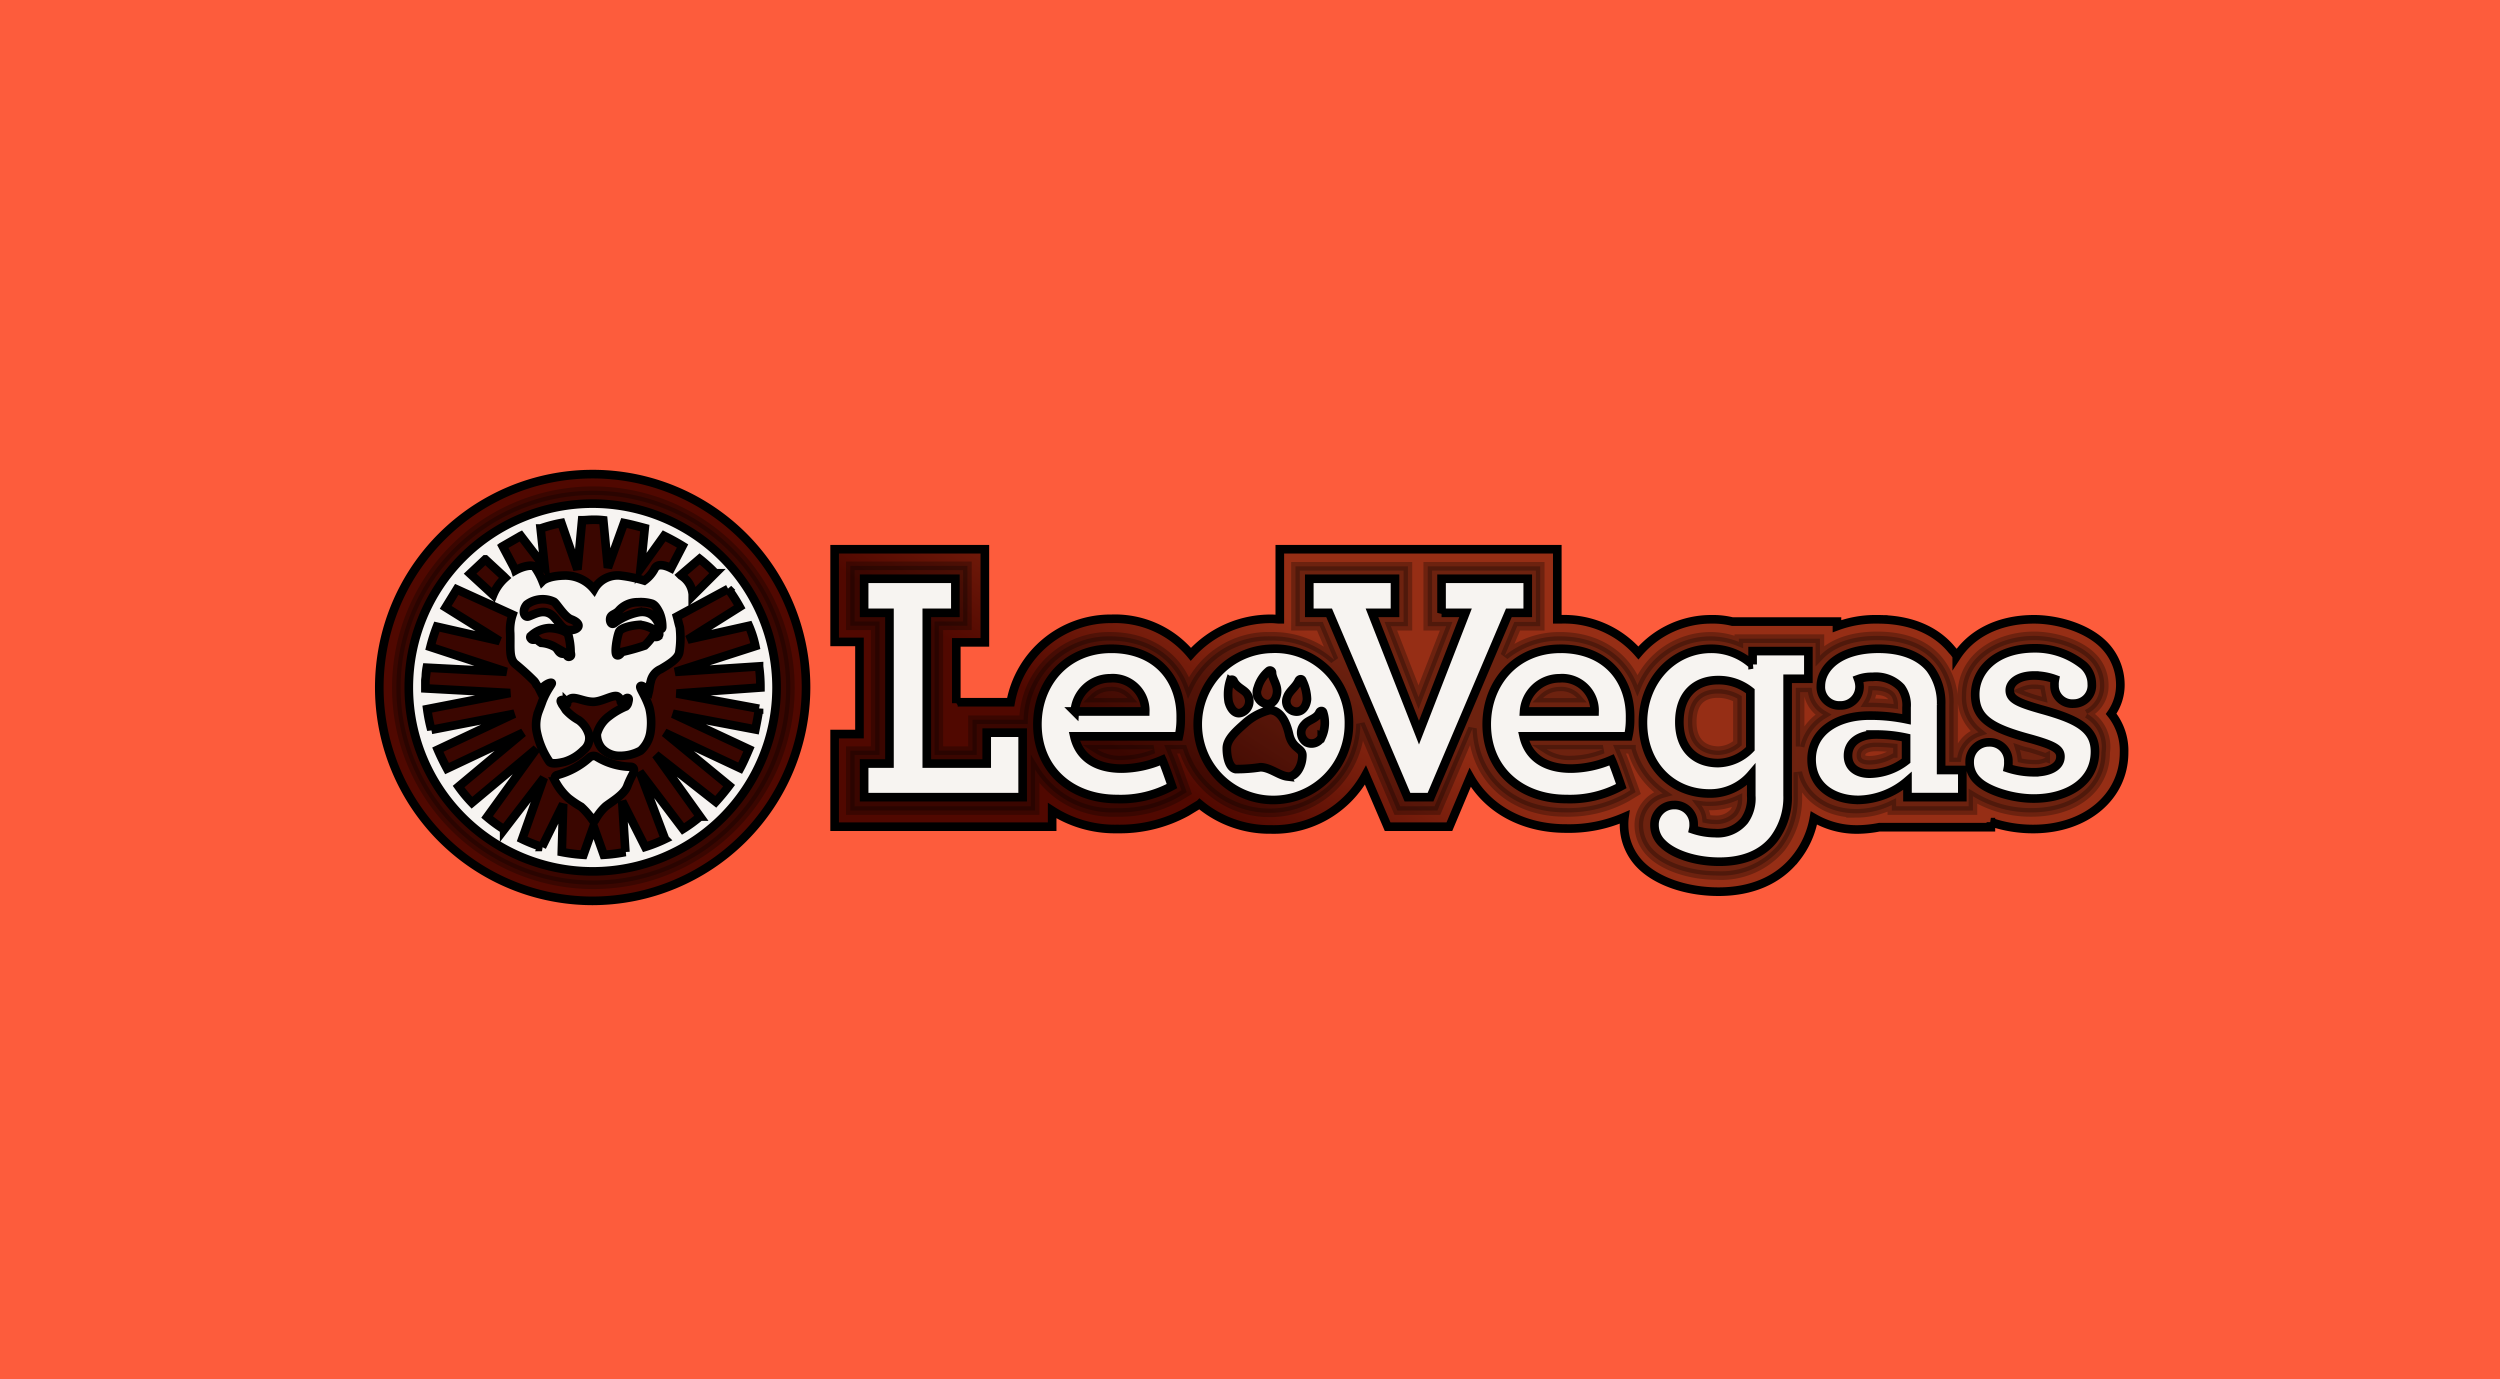
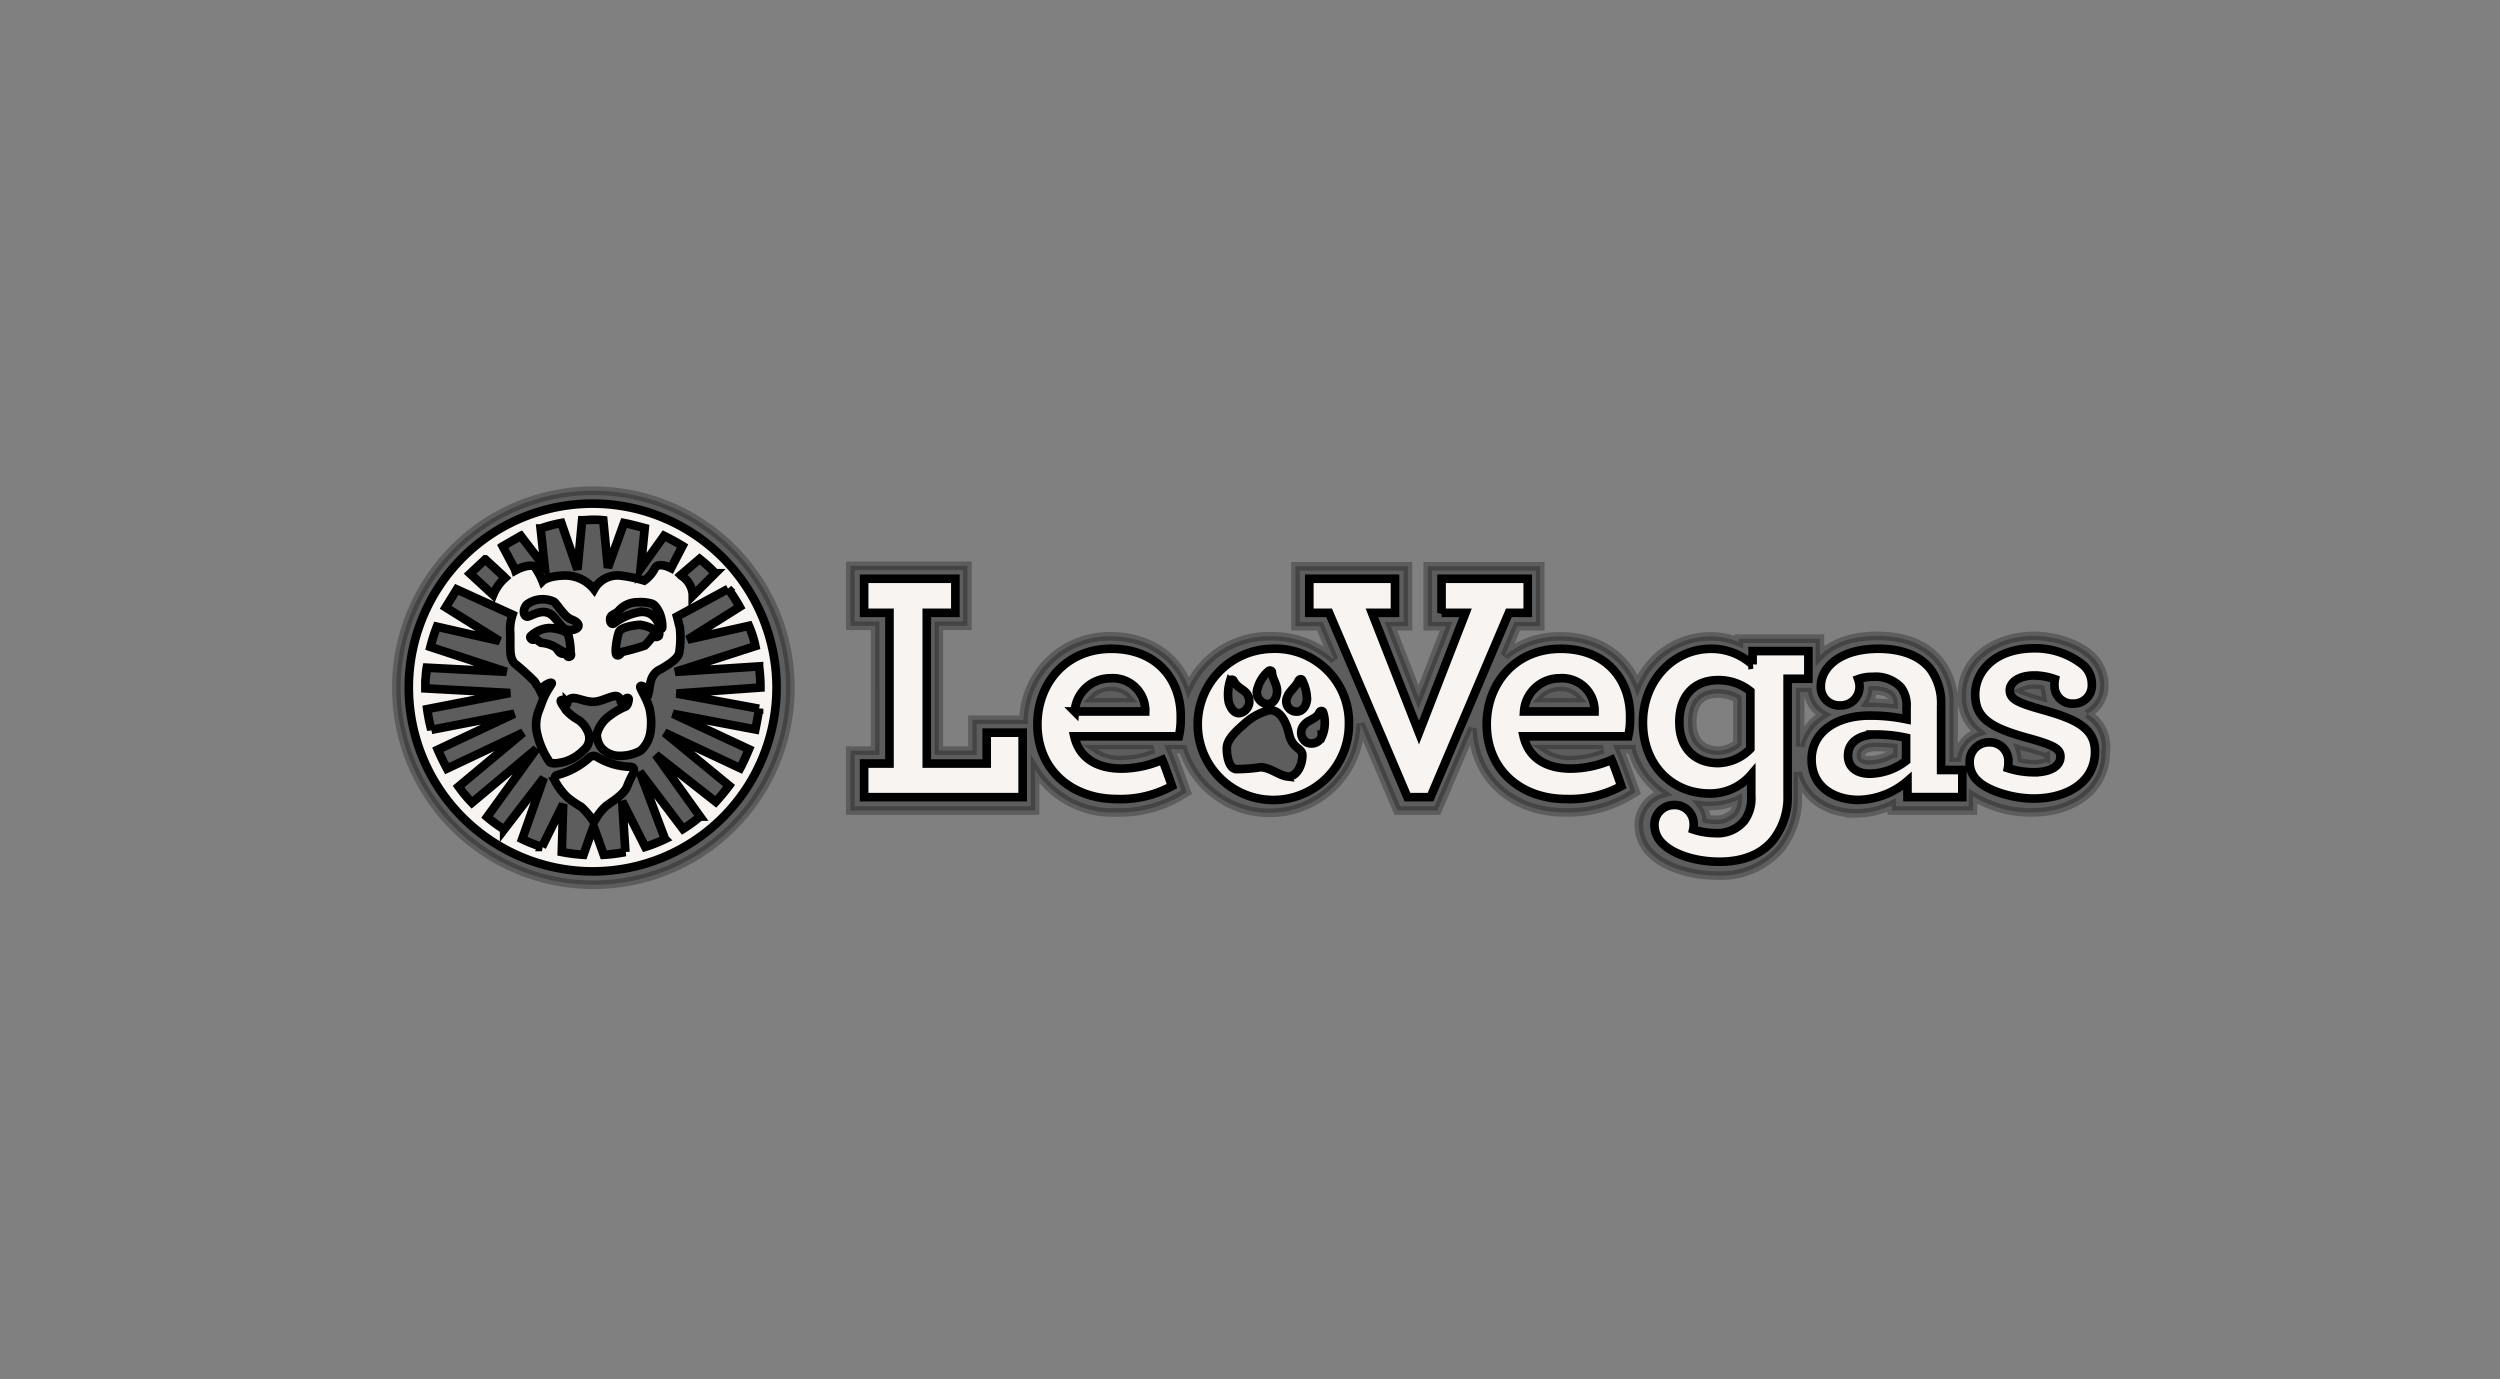
<svg xmlns="http://www.w3.org/2000/svg" width="290" height="160" viewBox="0 0 290 160">
  <rect x="0" y="0" width="290" height="160" fill="#808080" stroke="none" />
  <defs>
    <linearGradient id="linear-gradient" x1="0.219" y1="0.111" x2="0.409" y2="0.039" gradientUnits="objectBoundingBox">
      <stop offset="0" stop-color="#500800" />
      <stop offset="1" stop-color="#962e15" />
    </linearGradient>
    <clipPath id="clip-SPRK_default_preset_name_custom_1">
      <rect width="290" height="160" />
    </clipPath>
  </defs>
  <g id="SPRK_default_preset_name_custom_1" data-name="SPRK_default_preset_name_custom – 1" clip-path="url(#clip-SPRK_default_preset_name_custom_1)">
-     <rect width="290" height="160" fill="#fd5c3c" />
    <g id="svg_7_" data-name="svg (7)" transform="translate(19.5 6.3)">
      <g id="svg_1" transform="translate(24.5 48.7)">
-         <path id="svg_3" d="M49.251,98.2A24.751,24.751,0,1,1,74,73.452,24.811,24.811,0,0,1,49.251,98.2h0ZM91.43,75.269V68.213h3.314v-10.8H77.317V68.159H80.2V78.851H77.317V89.6h25.232V87.725a13.425,13.425,0,0,0,7.538,2.138,16.12,16.12,0,0,0,8.072-1.978l1.5-.909a12.638,12.638,0,0,0,8.286,2.94A12.1,12.1,0,0,0,138.9,83.609l2.566,5.987h7.163l2.406-5.72c2.085,3.689,6.148,5.934,11.119,5.934a16.035,16.035,0,0,0,6.789-1.336,5.811,5.811,0,0,0-.053.962,6.615,6.615,0,0,0,1.924,4.6c1.924,1.924,5.346,3.1,9.034,3.1,3.849,0,6.95-1.336,8.981-3.9a10.253,10.253,0,0,0,2.085-4.651,9.847,9.847,0,0,0,5.079,1.336,13.858,13.858,0,0,0,2.513-.267h12.937v-.588a15.3,15.3,0,0,0,4.918.8c6.094,0,10.531-3.742,10.531-8.874a6.8,6.8,0,0,0-1.5-4.491,5.783,5.783,0,0,0,1.069-3.421,6.615,6.615,0,0,0-1.925-4.6c-2.031-2.031-5.506-2.94-8.072-2.94-4.33,0-7.377,1.818-8.981,4.277a3.432,3.432,0,0,0-.535-.695c-1.336-1.657-3.9-3.582-8.66-3.582a12.84,12.84,0,0,0-4.7.8v-.535H181.454A9.633,9.633,0,0,0,179,65.54a11.1,11.1,0,0,0-8.446,3.9,11.433,11.433,0,0,0-9.034-3.9h-.374V57.414H128.958V65.54c-.321,0-.588-.053-.909-.053A12.461,12.461,0,0,0,118.64,69.6a11.44,11.44,0,0,0-9.195-4.116,11.789,11.789,0,0,0-11.707,9.676H91.59l-.16.107h0Z" transform="translate(-24.5 -48.7)" stroke="#000" stroke-width="1" fill="url(#linear-gradient)" />
-         <path id="svg_4" d="M49.558,50.931A22.854,22.854,0,1,0,72.491,73.758,22.884,22.884,0,0,0,49.558,50.931h0Z" transform="translate(-24.806 -49.007)" fill="#030303" stroke="#000" stroke-width="1" opacity="0.27" />
+         <path id="svg_4" d="M49.558,50.931A22.854,22.854,0,1,0,72.491,73.758,22.884,22.884,0,0,0,49.558,50.931Z" transform="translate(-24.806 -49.007)" fill="#030303" stroke="#000" stroke-width="1" opacity="0.27" />
        <path id="svg_5" d="M53.023,86.725a.727.727,0,0,0-.909.053,9.091,9.091,0,0,1-3.742,2.031c-.267.053-.374.428-.214.748a6.966,6.966,0,0,0,1.5,1.924,12.43,12.43,0,0,0,1.5,1.016,8.955,8.955,0,0,1,1.336,1.55.151.151,0,0,0,.267,0,6.126,6.126,0,0,1,1.23-1.6c.588-.481,2.138-1.336,2.513-2.352a11.024,11.024,0,0,1,.641-1.39c.267-.535.107-.855-.267-.855a7.772,7.772,0,0,1-3.849-1.123h0Z" transform="translate(-27.738 -53.902)" fill="#f7f4f1" stroke="#000" stroke-width="1" />
        <path id="svg_6" d="M49.8,52.666A21.33,21.33,0,1,0,71.126,74,21.355,21.355,0,0,0,49.8,52.666Zm14.22,8.072L61.4,63.357V63.2a2.874,2.874,0,0,0-1.336-2.192l-.053-.053L62.2,59.081a17.551,17.551,0,0,1,1.818,1.657h0ZM39.692,57.424l1.39-.8c.107-.053.267-.16.374-.214l2.78,3.635-.481-4.491a15.806,15.806,0,0,1,2.406-.641l1.871,5.4.535-5.72c.428,0,.8-.053,1.23-.053a9.463,9.463,0,0,1,1.23.053L51.56,60.1l1.871-5.185c.8.16,1.6.374,2.406.588l-.481,4.7,2.726-3.8c.748.374,1.443.748,2.138,1.176L58.884,60.15c-.748-.374-1.55-.535-1.871,0a3.951,3.951,0,0,1-1.23,1.443,15.927,15.927,0,0,0-2.833-.588,3.13,3.13,0,0,0-2.994,1.6,4.3,4.3,0,0,0-3.261-1.6c-2.085,0-2.726.642-2.726.642a7.74,7.74,0,0,0-.909-1.657c-.267-.267-1.283-.107-2.245.428l-.053-.16-1.39-2.619a3.276,3.276,0,0,0,.321-.214h0Zm15.343,7.858a6.959,6.959,0,0,0-2.78,1.283c-.374.214-.535-.428-.374-.748s.535-.321.909-.695a2.882,2.882,0,0,1,2.245-1.016,4.624,4.624,0,0,1,1.6.16c.374.107.641.535.909,1.069a4.107,4.107,0,0,1,.321,1.657c0,.214-.16.267-.214.16S57.12,64.854,55.035,65.282Zm2.352,2.78c-.214.16-.642,0-.642,0a6.433,6.433,0,0,1-.909,1.069,26.436,26.436,0,0,1-2.673.748s-.267.481-.535.374c-.374-.107,0-2.138.214-2.673.16-.535,1.55-.8,2.406-.855a3.953,3.953,0,0,1,2.192.962c.107.053.107.214-.053.374Zm-10.478-.748c-.641-.107-.962-.8-1.657-1.55-1.069-1.069-2.245-.214-2.94,0-.481.107-.748-.695-.16-1.39a3.07,3.07,0,0,1,3.154-.321c.321.214,1.23,1.764,1.978,2.031,1.55.588.748,1.39-.374,1.23h0Zm.214,3.1c-.267.107-.321-.214-.481-.321-.053-.053-.374.053-.588-.107-.267-.16-.321-.481-.642-.695a3.748,3.748,0,0,0-1.6-.481,2.925,2.925,0,0,1-.535-.428s-.428.16-.588,0-.16-.267-.053-.374a3.407,3.407,0,0,1,2.085-.909c.8,0,2.085.321,2.245.8a7.791,7.791,0,0,1,.267,1.871c0,.321.16.535-.107.642h0ZM37.34,59.134l2.138,1.978.16.16a5.384,5.384,0,0,0-1.39,1.978l-2.673-2.459,1.764-1.657h0ZM69.094,76.455c-.107.8-.267,1.6-.428,2.406L59.1,77.043l8.821,4.116c-.321.748-.642,1.5-1.016,2.192l-8.767-4.116,7.484,6.148c-.481.641-1.016,1.283-1.55,1.871L57.119,81.8l5.132,7.163a16.974,16.974,0,0,1-1.978,1.443l-5.025-6.629,2.94,7.8a17.125,17.125,0,0,1-2.3.909L53.217,87.2l.374,5.88a18.971,18.971,0,0,1-2.513.321L49.9,90.087,48.726,93.4a20.187,20.187,0,0,1-2.513-.321l.16-5.56-2.459,4.972a17.125,17.125,0,0,1-2.3-.909l2.513-7.11-4.6,5.987a16.975,16.975,0,0,1-1.978-1.443l5.72-7.912L35.79,87.36a16.924,16.924,0,0,1-1.55-1.871l7.484-6.255L32.9,83.4c-.374-.695-.748-1.443-1.069-2.192l8.874-4.17-9.623,1.871a19.154,19.154,0,0,1-.481-2.406l9.623-1.871L30.39,74.1V73.14l.053-.428a6.55,6.55,0,0,1,.107-1.016l9.248.481-8.821-2.887a19.951,19.951,0,0,1,.748-2.352L39,68.6l-6.255-3.9,1.283-2.085,6.468,2.94a5.41,5.41,0,0,0-.267,2.138c.053,1.711-.16,2.833.535,3.528a29.387,29.387,0,0,1,2.245,2.031,1.876,1.876,0,0,1,.267.428,1.234,1.234,0,0,1,.267.374l.16.321c.374-.642,1.176-1.016,1.336-.909.107.107-.481.642-1.069,2.085-.107.321-.321.855-.481,1.283a4.568,4.568,0,0,0-.214,2.138,9.382,9.382,0,0,0,1.5,3.635c.267.321,1.123.16,1.764,0a5.18,5.18,0,0,0,2.192-1.336,1.781,1.781,0,0,0,.641-1.764,3.21,3.21,0,0,0-1.176-1.711,5.842,5.842,0,0,1-1.5-1.176c-.107-.16-.267-.428-.428-.642-.107-.214-.214-.374-.16-.481.16-.107.214-.053.374.107s.267.374.321.321,0-.053,0-.214a1.04,1.04,0,0,1,.428-.428c.535-.267,1.55.374,2.619.374s2.459-.962,2.887-.588a.73.73,0,0,1,.321.588.052.052,0,0,0,.053.053c.16,0,.321-.214.481-.374.107-.107.214-.16.321-.107s.053.267,0,.481a.815.815,0,0,1-.267.481A8.265,8.265,0,0,0,51.72,77.31,3.832,3.832,0,0,0,50.277,79.4a2.507,2.507,0,0,0,.535,1.6,2.766,2.766,0,0,0,1.764.909,4.989,4.989,0,0,0,2.78-.588,3.619,3.619,0,0,0,1.123-2.031,7.4,7.4,0,0,0-.107-2.94c-.481-1.5-1.23-2.352-1.016-2.513.16-.16.641.321.962.588.053-.214.107-.8.214-1.123a1.986,1.986,0,0,1,1.176-1.443c.8-.481,2.031-1.176,2.138-1.978a10.591,10.591,0,0,0,.053-2.887c-.107-.321-.214-.855-.321-1.23l5.934-3.208a19.916,19.916,0,0,1,1.336,2.085l-6.041,3.8,7.11-1.6a12.046,12.046,0,0,1,.748,2.352l-9.3,2.994,9.729-.641a18.181,18.181,0,0,1,.16,2.406V74l-9.729.695,9.569,1.764h0Z" transform="translate(-25.044 -49.245)" fill="#f7f4f1" stroke="#000" stroke-width="1" />
        <path id="svg_7" d="M231.311,78.191a3.627,3.627,0,0,0,1.978-3.368,4.626,4.626,0,0,0-1.39-3.261c-1.657-1.657-4.651-2.406-6.736-2.406-4.17,0-8.393,2.352-8.393,6.9a5.18,5.18,0,0,0,1.925,4.277,3.676,3.676,0,0,0-2.459,2.94h-.428V77.176a7.681,7.681,0,0,0-1.657-5.132c-1.069-1.336-3.154-2.887-7.217-2.887-3.154,0-5.346.962-6.629,2.3V69.478H190.9v.374a8.924,8.924,0,0,0-3.314-.642,9.222,9.222,0,0,0-8.446,5.667c-1.39-3.475-4.651-5.667-8.981-5.667a10.051,10.051,0,0,0-6.415,2.245l1.443-3.421h2.673v-6.95H154.812v6.95h2.138l-3.208,8.233-3.208-8.233h1.978v-6.95H139.469v6.95H142.3l1.657,3.9a10.657,10.657,0,0,0-7.324-2.726,10.21,10.21,0,0,0-9.569,5.934c-1.283-3.635-4.651-5.934-9.088-5.934a9.925,9.925,0,0,0-10.05,9.676H102v3.582h-3.9V67.981h3.314v-6.95H87.829v6.95h2.887V82.468H87.829v6.95h21.437V84.66a10.519,10.519,0,0,0,9.409,4.972,14,14,0,0,0,7.11-1.711l1.069-.642-.428-1.176c-.107-.267-.855-2.459-1.176-3.154l-.267-.642h1.443a10.535,10.535,0,0,0,20.582-2.887v-.053l4.277,10.05h4.651L160,79.9c.214,5.774,4.6,9.729,10.745,9.729a14,14,0,0,0,7.11-1.711l1.069-.642-.428-1.176c-.107-.267-.855-2.459-1.176-3.154l-.267-.642h1.39a9.3,9.3,0,0,0,3.635,5.132,3.8,3.8,0,0,0-2.78,3.689,4.626,4.626,0,0,0,1.39,3.261c1.55,1.55,4.544,2.566,7.645,2.566a9.123,9.123,0,0,0,7.484-3.208,9.453,9.453,0,0,0,1.924-5.987V84.98c.642,2.833,3.261,4.758,6.789,4.758a9.47,9.47,0,0,0,4.116-.962v.642h9.409V87.76a12.831,12.831,0,0,0,6.789,1.871c5.079,0,8.607-2.833,8.607-6.95a4.44,4.44,0,0,0-2.138-4.491h0ZM117.979,75.572a2.47,2.47,0,0,1,2.031.8h-3.956A2.7,2.7,0,0,1,117.979,75.572Zm1.39,7.484a4.8,4.8,0,0,1-2.887-.748H123A10.516,10.516,0,0,1,119.369,83.056ZM170.1,75.572a2.47,2.47,0,0,1,2.031.8h-3.956A2.78,2.78,0,0,1,170.1,75.572Zm1.39,7.484a4.8,4.8,0,0,1-2.887-.748h6.522a10.278,10.278,0,0,1-3.635.748Zm14.006-3.9c0-2.192,1.016-3.314,2.994-3.314a4.688,4.688,0,0,1,2.245.588v5.185a3.591,3.591,0,0,1-2.245.855c-1.924-.053-2.994-1.23-2.994-3.314Zm4.811,10.478a2.744,2.744,0,0,1-2.192.855,4.8,4.8,0,0,1-.962-.107,3.042,3.042,0,0,0-.588-1.55,5.187,5.187,0,0,0,.909.053,7.605,7.605,0,0,0,3.314-.695A2.5,2.5,0,0,1,190.309,89.631Zm7.7-7.645V75.679h.909a3.577,3.577,0,0,0,1.764,2.619,5.853,5.853,0,0,0-2.673,3.689h0Zm10.745.8a5.3,5.3,0,0,1-2.673.8c-1.016,0-1.016-.374-1.016-.588,0-.8,1.069-.962,1.764-.962.641,0,1.336.053,1.978.107v.642h-.053Zm-2.673-5.88h-.16a3.3,3.3,0,0,0,.481-1.443c1.39,0,1.924.374,2.192.695a1.8,1.8,0,0,1,.267.909,24.232,24.232,0,0,0-2.78-.16Zm19.031-1.6a4.046,4.046,0,0,1,.8.053c.053.321.107.588.16.855a20.241,20.241,0,0,1-2.138-.695A3.07,3.07,0,0,1,225.11,75.3Zm.107,8.233a7.126,7.126,0,0,1-1.5-.16,5.677,5.677,0,0,0-.214-1.016,7.123,7.123,0,0,0,1.016.267c1.069.321,1.657.535,1.978.642a2.551,2.551,0,0,1-1.283.267h0Z" transform="translate(-33.194 -50.393)" fill="#030303" stroke="#000" stroke-width="1" opacity="0.27" />
        <path id="svg_8" d="M166.239,78.162a4.118,4.118,0,0,1,4.116-3.849,3.763,3.763,0,0,1,4.063,3.849Zm4.223-7.27c-5.185,0-8.553,3.956-8.553,8.767,0,5.185,3.849,8.66,9.248,8.66a12.451,12.451,0,0,0,6.362-1.5s-.8-2.352-1.123-3.047a12.213,12.213,0,0,1-4.7,1.016c-2.833,0-4.918-1.176-5.506-3.742h12.135a8.9,8.9,0,0,0,.214-2.085c.107-4.437-2.726-8.072-8.072-8.072Zm-33.518,0a8.77,8.77,0,1,0,8.981,8.767A8.562,8.562,0,0,0,136.944,70.892Zm-1.6,4.544a3.987,3.987,0,0,1,1.283-1.978.236.236,0,0,1,.374.16c0,.748.642,1.39.588,2.3-.053.695-.428,1.39-1.123,1.39A1.372,1.372,0,0,1,135.341,75.436Zm-3.208-.8a.223.223,0,0,1,.428,0c.428.855,1.39,1.016,1.657,1.711a1.41,1.41,0,0,1-.588,1.871c-.855.481-1.443-.374-1.657-1.176A5.306,5.306,0,0,1,132.133,74.634ZM138.762,85.7c-.909-.107-2.031-1.069-3.1-1.069a17.928,17.928,0,0,1-2.887.214c-.748-.16-1.016-1.39-1.016-2.406,0-1.069,1.123-2.031,2.085-2.887A6.7,6.7,0,0,1,136.73,78c.855,0,1.764.695,2.245,2.78.374,1.711,1.55,1.6,1.55,2.459,0,1.39-.855,2.619-1.764,2.459Zm.695-7.591a1.185,1.185,0,0,1-.695-1.6c.214-.695.962-1.123,1.336-1.924.107-.214.374-.214.428,0a5.258,5.258,0,0,1,.535,2.138c-.053.8-.588,1.711-1.6,1.39Zm3.314,2.994a1.3,1.3,0,0,1-1.764.642,1.332,1.332,0,0,1-.214-2.085c.428-.535,1.39-.642,1.711-1.39.107-.214.374-.214.428,0a3.907,3.907,0,0,1-.16,2.833Zm-38.864,3.1h-6.95V66.722h3.314V62.766H89.687v3.956h2.94V84.2h-2.94v3.9h18.39V80.621h-4.17V84.2h0Zm14.434-13.311c-5.185,0-8.553,3.956-8.553,8.767,0,5.185,3.849,8.66,9.248,8.66a12.451,12.451,0,0,0,6.362-1.5s-.8-2.352-1.123-3.047a12.213,12.213,0,0,1-4.7,1.016c-2.833,0-4.918-1.176-5.506-3.742H126.2a8.9,8.9,0,0,0,.214-2.085c.107-4.437-2.726-8.072-8.072-8.072Zm-4.223,7.27a4.118,4.118,0,0,1,4.116-3.849,3.763,3.763,0,0,1,4.063,3.849Zm78.637-5.453H192.7a7.041,7.041,0,0,0-4.758-1.818c-4.437,0-7.912,3.742-7.912,8.553,0,4.972,3.421,8.233,7.7,8.233a6.252,6.252,0,0,0,4.865-2.192v2.459a4.428,4.428,0,0,1-.8,2.887,4.029,4.029,0,0,1-3.421,1.443,8.177,8.177,0,0,1-2.513-.428,2.4,2.4,0,0,0,.053-.641,2.194,2.194,0,0,0-2.3-2.192,2.266,2.266,0,0,0-2.245,2.3,2.931,2.931,0,0,0,.962,2.192c1.176,1.176,3.689,2.085,6.575,2.085,2.726,0,4.918-.855,6.308-2.619a8.01,8.01,0,0,0,1.6-5.079V74.367h2.406V71.159h-6.468v1.55h0Zm-.267,9.783a5.37,5.37,0,0,1-3.742,1.657c-2.619,0-4.49-1.657-4.49-4.758,0-3.208,1.871-4.865,4.49-4.865a5.868,5.868,0,0,1,3.742,1.283v6.682Zm33.625-4.6c-2.619-.748-3.528-1.176-3.528-2.192,0-.855.962-1.711,2.833-1.711a7.11,7.11,0,0,1,2.406.428,3.059,3.059,0,0,0-.053.748,2.066,2.066,0,0,0,2.245,2.085,2.1,2.1,0,0,0,2.085-2.245,2.931,2.931,0,0,0-.962-2.192,8.863,8.863,0,0,0-5.667-1.978c-4.7,0-6.9,2.726-6.9,5.346,0,2.887,1.978,3.956,6.575,5.185,2.619.748,3.314,1.176,3.314,2.031,0,1.23-1.39,1.818-3.047,1.818a9.838,9.838,0,0,1-3.047-.481,3.059,3.059,0,0,0,.053-.748,2.159,2.159,0,0,0-2.245-2.245,2.225,2.225,0,0,0-2.245,2.245,2.885,2.885,0,0,0,.962,2.245c1.069,1.069,3.9,2.031,6.468,2.031,3.849,0,7.11-1.871,7.11-5.453,0-2.78-2.3-3.8-6.362-4.918Zm-11.494-.481a6.627,6.627,0,0,0-1.283-4.223c-1.176-1.443-3.208-2.3-5.987-2.3-4.544,0-6.682,2.245-6.682,4.33a2.132,2.132,0,0,0,2.245,2.245,2.181,2.181,0,0,0,2.245-2.192,2.658,2.658,0,0,0-.16-.855,4.45,4.45,0,0,1,1.657-.267,4.025,4.025,0,0,1,3.314,1.23,3.47,3.47,0,0,1,.641,2.3v1.39a20.717,20.717,0,0,0-4.277-.428c-3.956,0-6.736,1.978-6.736,5.079,0,3.208,2.619,4.7,5.453,4.7a9,9,0,0,0,5.667-2.192v1.871h6.362V84.951H214.62V77.414h0Zm-4.063,6.468a7.02,7.02,0,0,1-4.223,1.5c-1.5,0-2.513-.748-2.513-2.085,0-1.5,1.23-2.459,3.261-2.459a16.467,16.467,0,0,1,3.475.374v2.673h0Zm-53.886-17.16h2.78l-5.4,13.9-5.453-13.9h2.673V62.766h-9.943v3.956h2.3l9.088,21.383h2.673l9.088-21.383h2.192V62.766h-10v3.956h0Z" transform="translate(-33.449 -50.631)" fill="#f7f4f1" stroke="#000" stroke-width="1" />
      </g>
    </g>
  </g>
</svg>